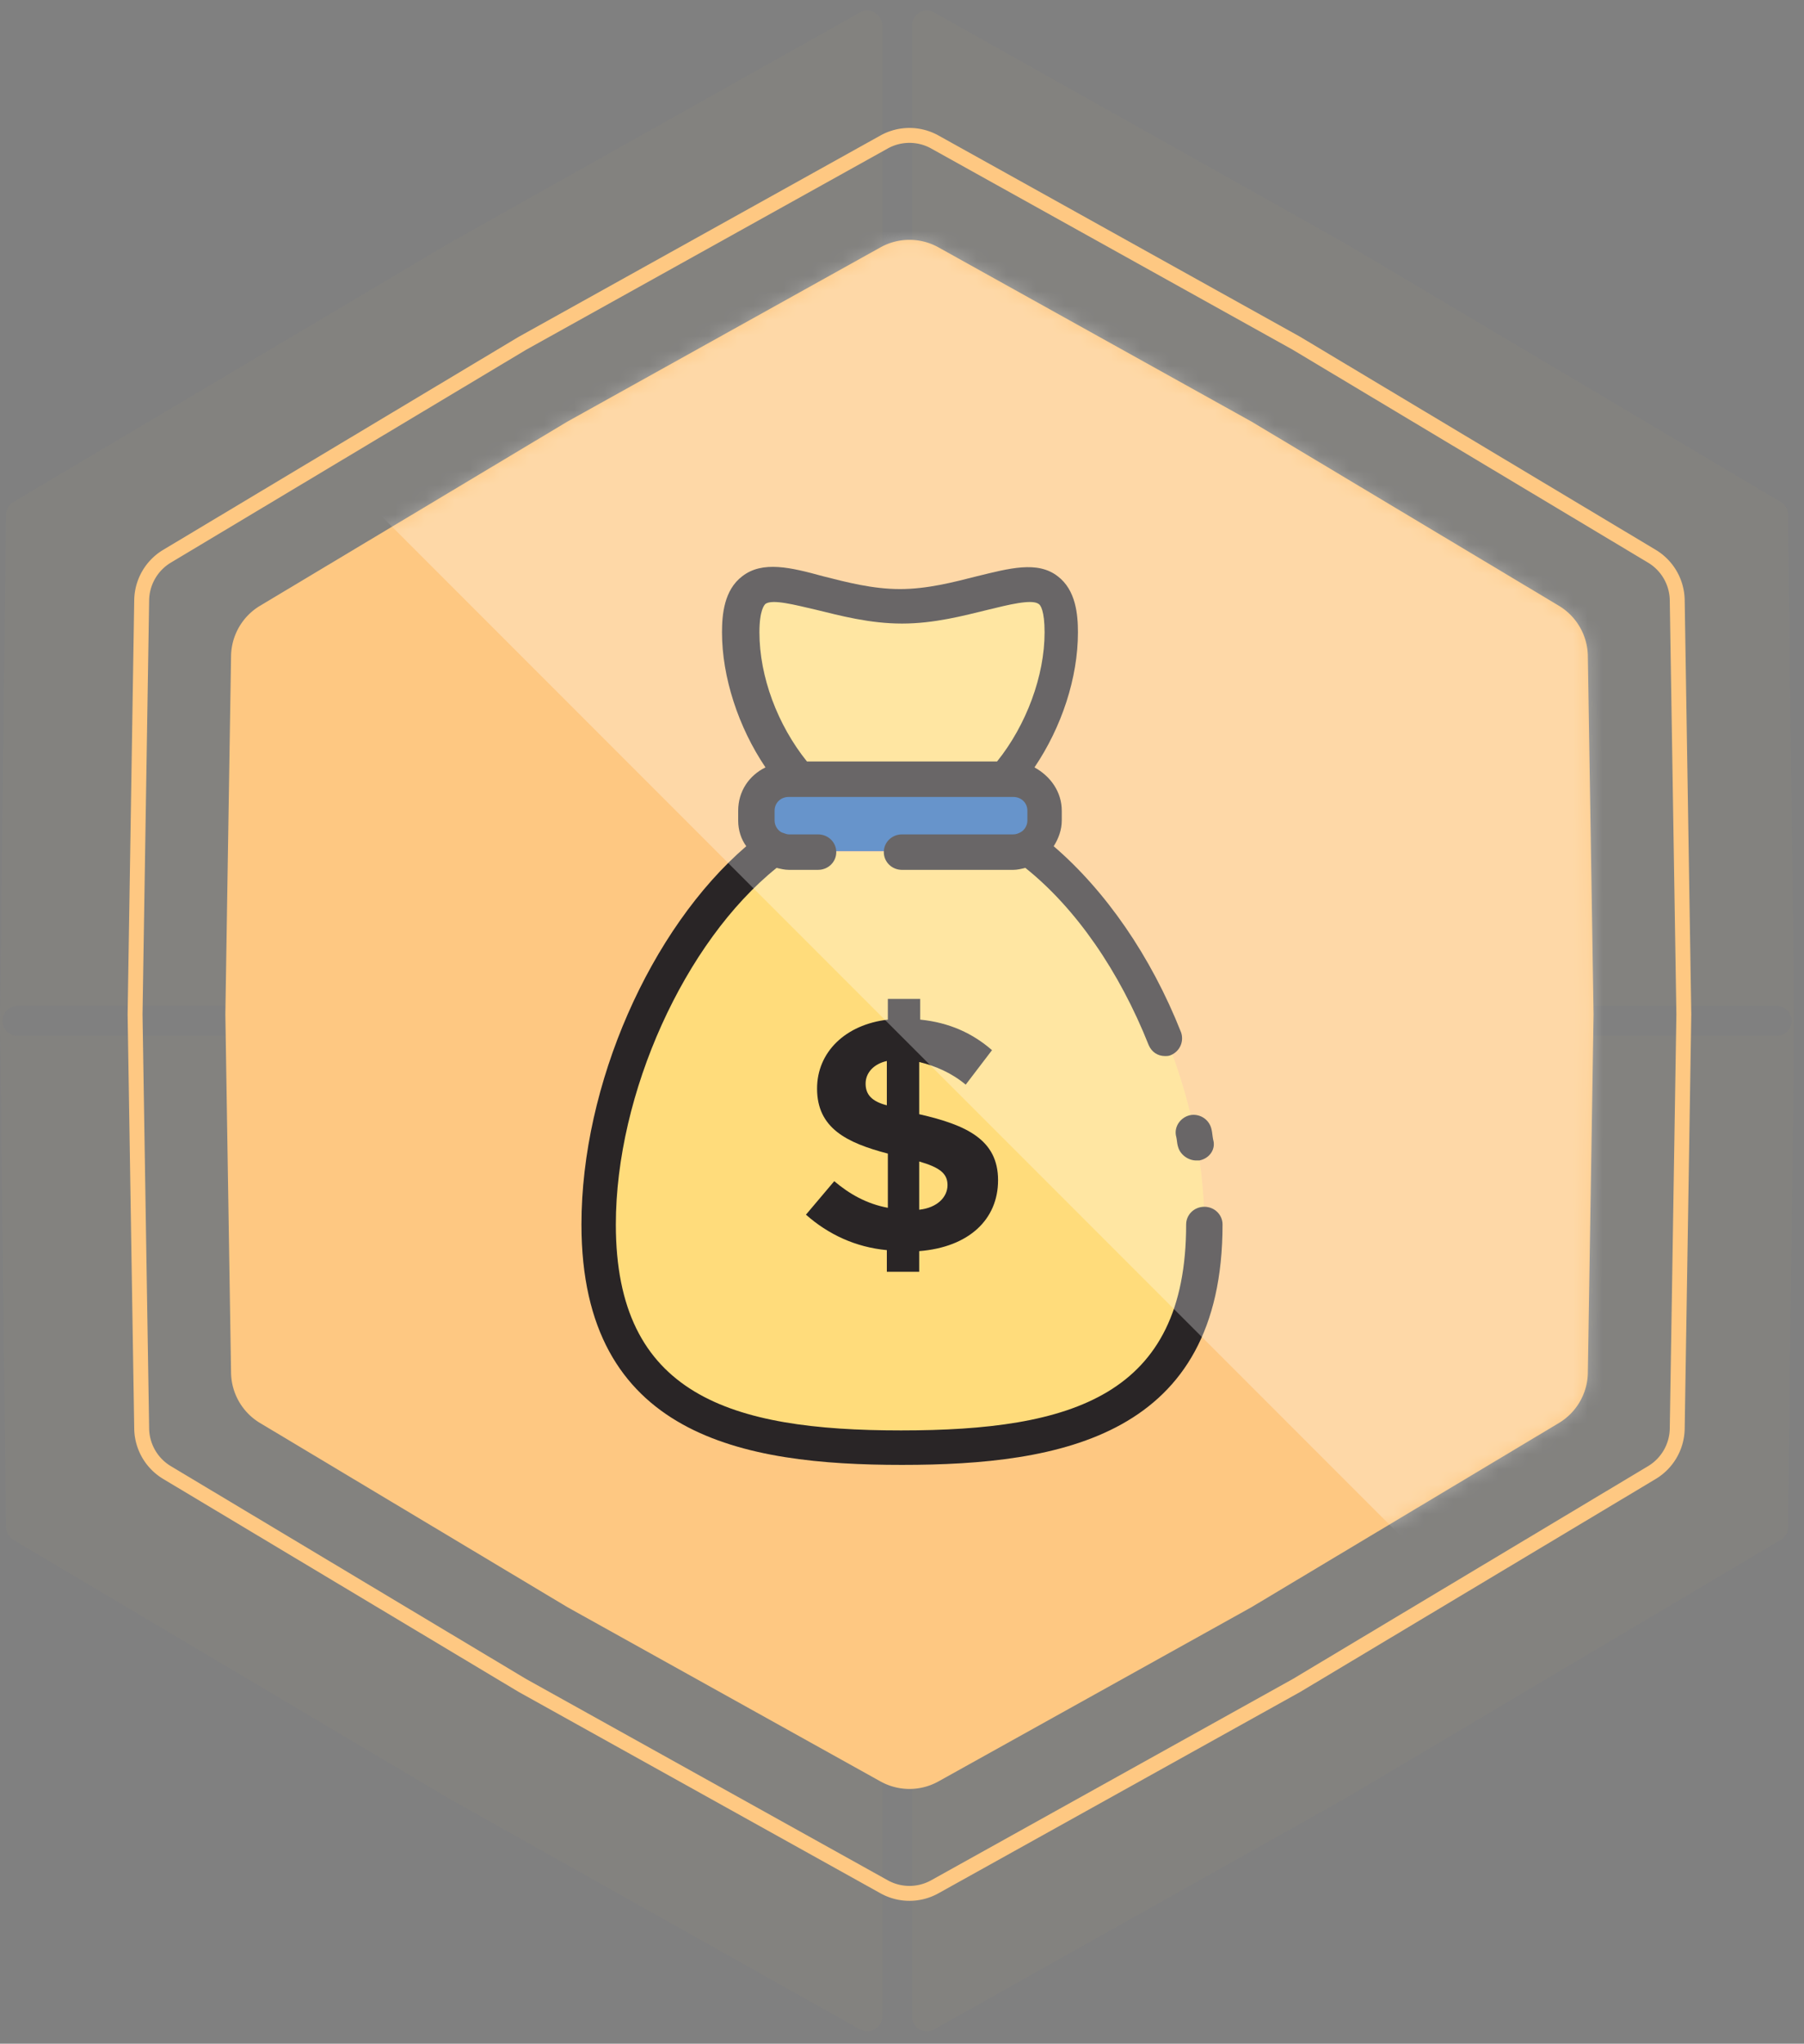
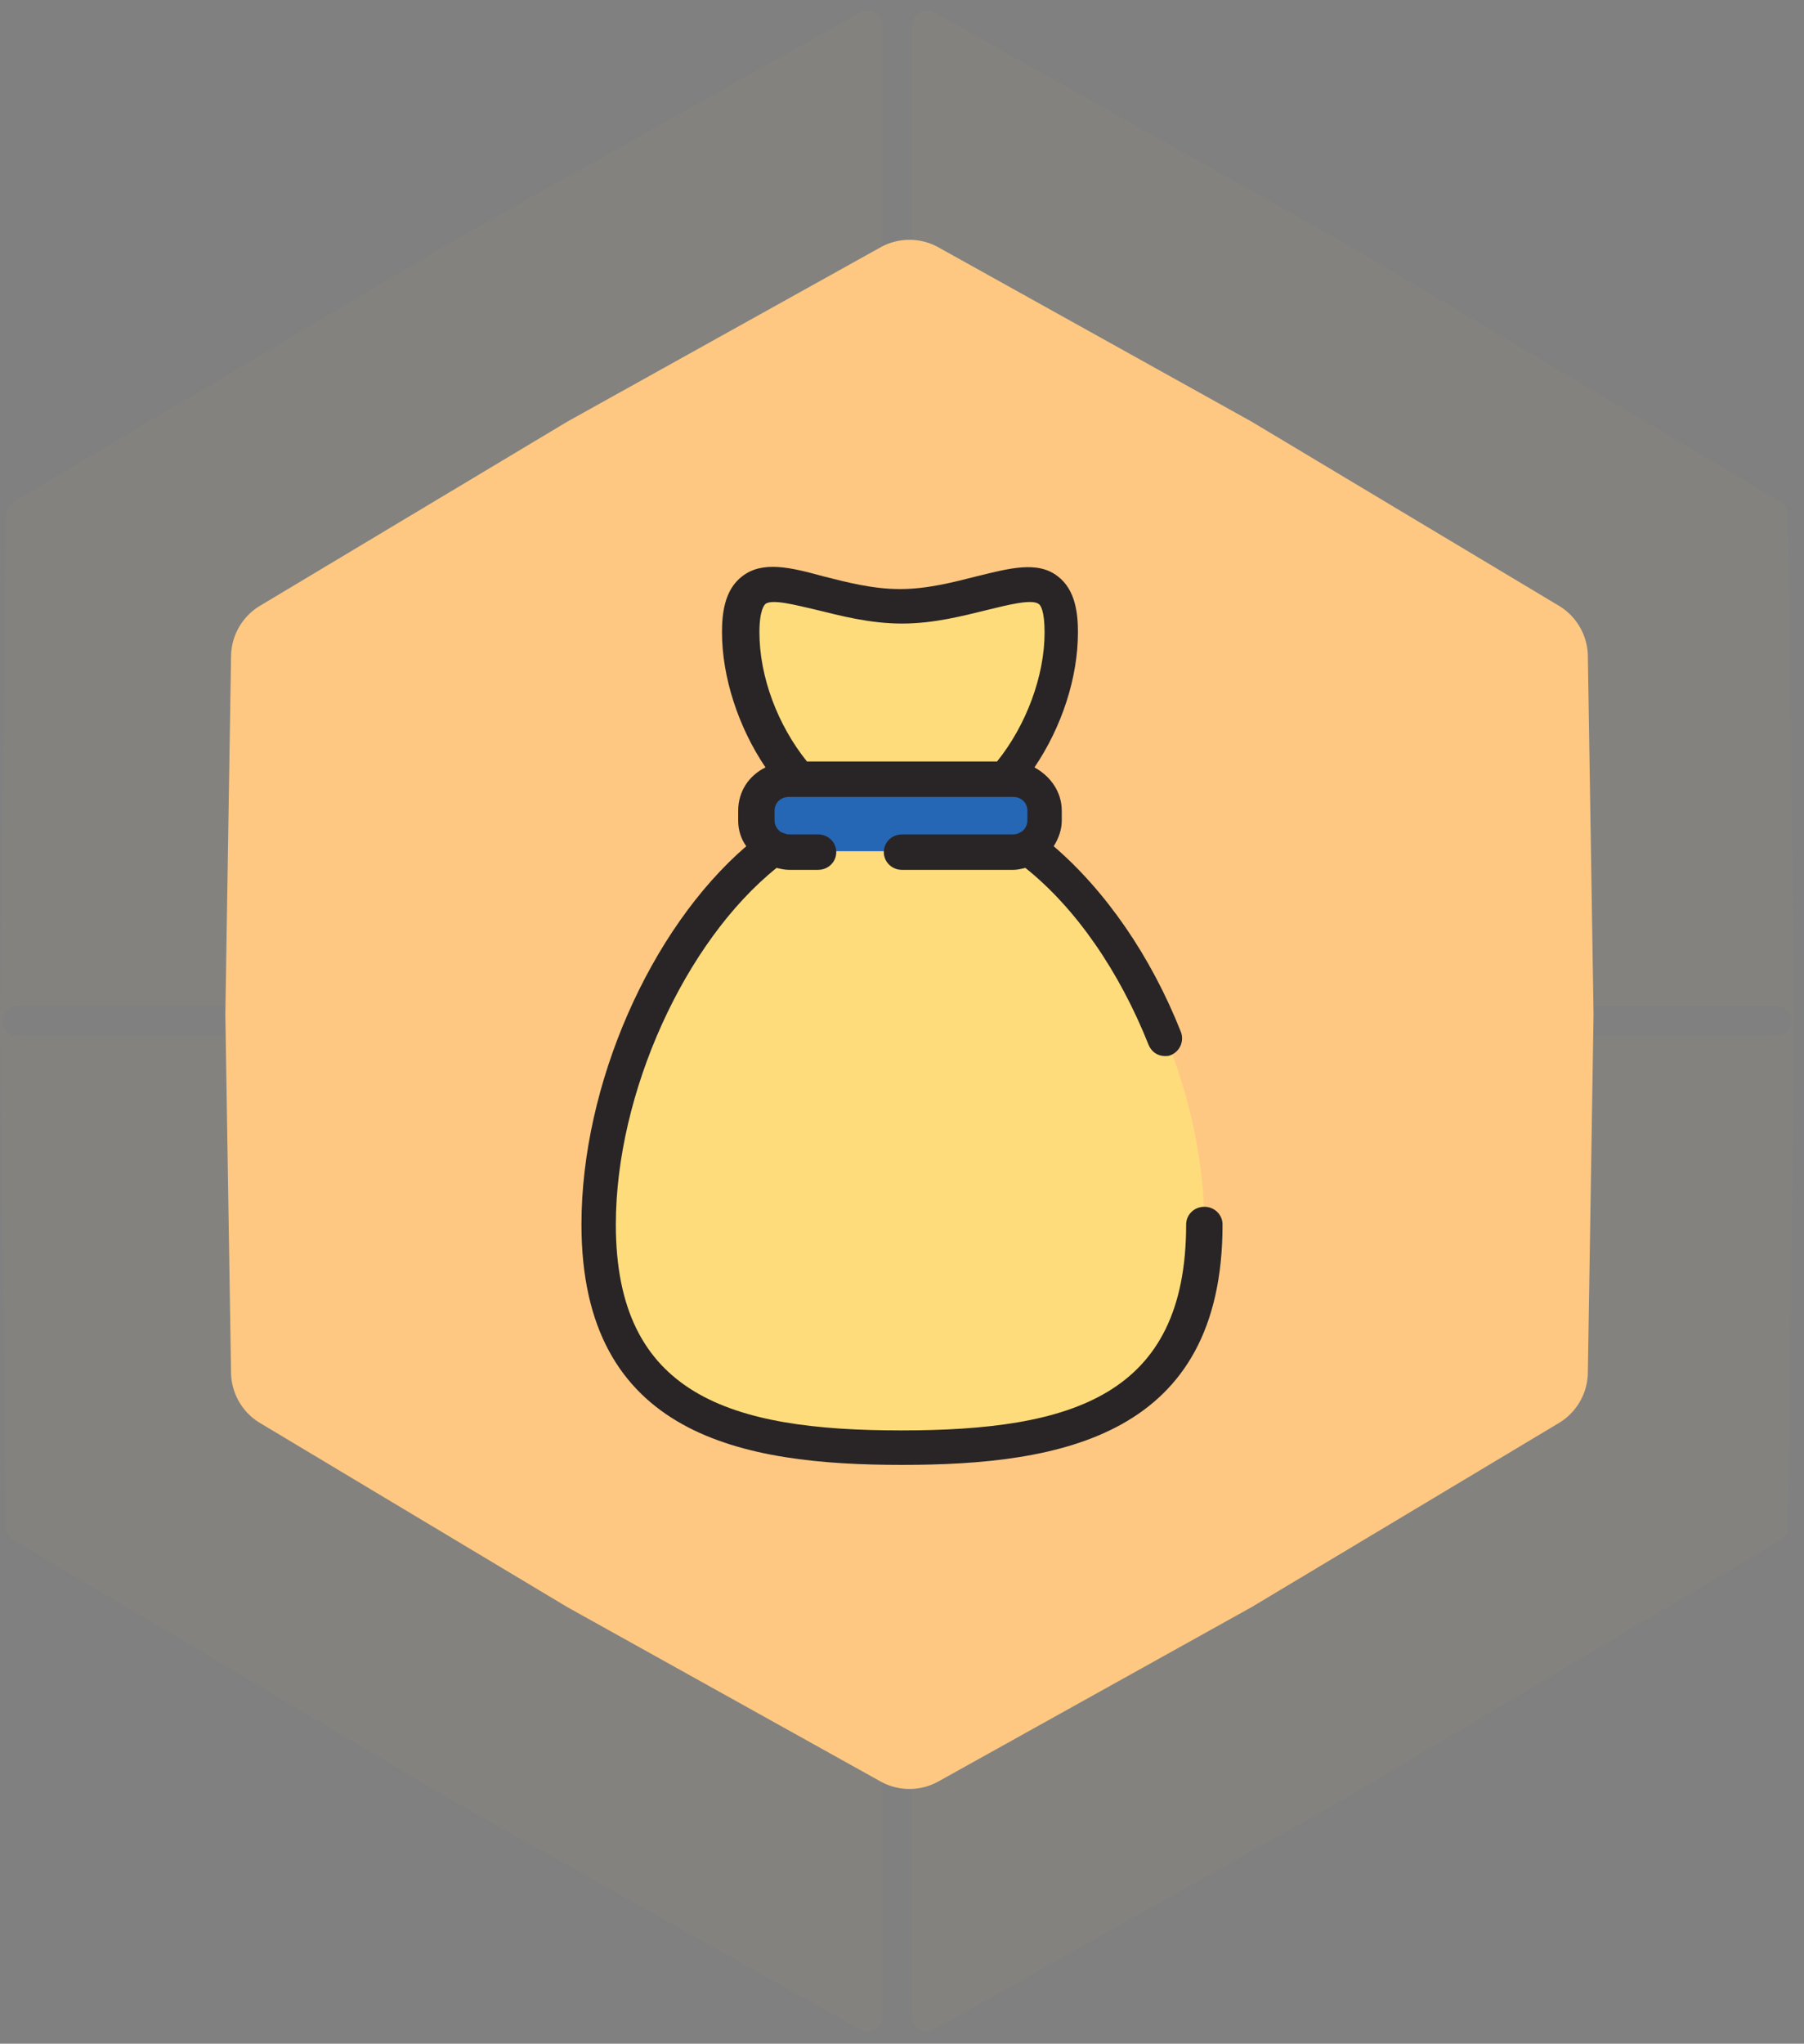
<svg xmlns="http://www.w3.org/2000/svg" width="121" height="137" fill="none">
  <rect width="100%" height="100%" fill="#808080" stroke="none" />
  <path fill-rule="evenodd" clip-rule="evenodd" d="M62.168 67.439a1 1 0 01-1-1V1.709a1 1 0 011.49-.872L90.252 16.33l29.189 17.321c.3.178.485.5.489.848l.406 33.939-.406 33.938a.998.998 0 01-.489.848l-29.189 17.321-27.594 15.495a1 1 0 01-1.49-.872v-64.73a1 1 0 011-1h57a1 1 0 000-2h-57zm-4 0a1 1 0 001-1V1.709a1 1 0 00-1.49-.872L30.084 16.33.895 33.653a1 1 0 00-.49.848L0 68.439l.406 33.938a1 1 0 00.49.848l29.188 17.321 27.594 15.495a1 1 0 001.49-.872v-64.73a1 1 0 00-1-1h-57a1 1 0 010-2h57z" fill="#FEC882" fill-opacity=".03" />
  <path d="M59.056 16.582a4 4 0 013.889 0l20.998 11.68 20.615 12.345a4 4 0 011.944 3.368L106.885 68l-.383 24.025a4 4 0 01-1.944 3.368l-20.615 12.344-20.998 11.681a3.998 3.998 0 01-3.89 0l-20.997-11.681-20.615-12.344a4 4 0 01-1.945-3.368L15.115 68l.383-24.025a4 4 0 011.945-3.368l20.615-12.345 20.998-11.68z" fill="#FEC882" />
-   <path fill-rule="evenodd" clip-rule="evenodd" d="M86.72 23.452L62.458 9.955a3 3 0 00-2.916 0L35.28 23.452 11.461 37.715a3 3 0 00-1.458 2.526L9.56 68l.443 27.76a3 3 0 001.458 2.525l23.82 14.263 24.26 13.496c.908.505 2.01.505 2.917 0l24.262-13.496 23.819-14.263a2.999 2.999 0 001.458-2.526L112.44 68l-.443-27.758a2.999 2.999 0 00-1.458-2.526l-23.82-14.263zm.5-.867L62.945 9.082a4 4 0 00-3.89 0L34.78 22.585 10.948 36.858a4 4 0 00-1.945 3.368L8.56 68l.443 27.775a4 4 0 001.945 3.368l23.832 14.271 24.276 13.504c1.209.673 2.68.673 3.889 0l24.275-13.504 23.833-14.27a4 4 0 001.944-3.369L113.44 68l-.443-27.775a4 4 0 00-1.944-3.368L87.22 22.586z" fill="#FEC882" />
  <path d="M80.778 82.086c0-9.246-4.815-20.076-11.733-25.228-.34.199-.678.265-1.018.265H53.038c-.407 0-.746-.133-1.017-.265-6.918 5.218-11.733 15.982-11.733 25.228 0 12.68 9.088 14.992 20.279 14.992 11.19 0 20.211-2.312 20.211-14.992zM71.216 42.395c0-6.01-4.816-1.717-10.716-1.717-5.9 0-10.716-4.293-10.716 1.717 0 3.368 1.492 7.132 3.798 9.84h13.836c2.306-2.708 3.798-6.472 3.798-9.84z" fill="#FFDC7B" />
  <path d="M52.972 57.056H67.96c.407 0 .746-.132 1.017-.264.678-.33 1.085-1.057 1.085-1.784v-.66c0-1.123-.95-2.047-2.102-2.047H52.97c-1.152 0-2.102.924-2.102 2.047v.66c0 .793.407 1.453 1.085 1.784.272.198.61.264 1.018.264z" fill="#2667B5" />
-   <path d="M55.956 79.18l-1.899 2.246c1.492 1.32 3.323 2.18 5.426 2.377v1.453h2.17V83.87c3.324-.264 5.29-2.113 5.29-4.754 0-2.708-2.102-3.699-5.29-4.425v-3.5c1.086.264 2.17.726 3.12 1.519l1.764-2.312c-1.289-1.123-2.849-1.85-4.816-2.047v-1.387h-2.17v1.387c-2.849.33-4.748 2.18-4.748 4.623 0 2.641 1.967 3.632 4.748 4.358v3.633c-1.425-.264-2.578-.925-3.595-1.784zm5.697-1.32c1.357.396 1.9.792 1.9 1.585 0 .792-.679 1.519-1.9 1.65V77.86zm-3.594-5.218c0-.726.542-1.32 1.424-1.518v2.971c-1.017-.264-1.424-.726-1.424-1.453z" fill="#292526" />
  <path d="M39 82.086C39 96.285 49.852 98.2 60.5 98.2S82 96.285 82 82.086c0-.66-.543-1.189-1.22-1.189-.68 0-1.222.528-1.222 1.189 0 11.491-7.664 13.803-19.126 13.803-11.462 0-19.126-2.378-19.126-13.803 0-8.784 4.612-18.954 10.784-23.907.271.066.542.132.814.132h1.967c.678 0 1.22-.528 1.22-1.189 0-.66-.542-1.188-1.22-1.188h-1.967c-.136 0-.272-.066-.475-.133-.271-.132-.475-.462-.475-.792v-.66c0-.529.407-.925.95-.925H67.96c.542 0 .95.396.95.925v.66c0 .33-.204.66-.476.792-.135.067-.271.133-.474.133H60.5c-.678 0-1.22.528-1.22 1.188 0 .66.542 1.19 1.22 1.19h7.46c.272 0 .543-.067.814-.133 3.392 2.708 6.308 6.934 8.275 11.887.203.463.61.727 1.085.727.136 0 .271 0 .407-.066.61-.264.882-.925.678-1.52-2.034-5.15-5.087-9.509-8.545-12.48.339-.53.542-1.124.542-1.718v-.66c0-1.255-.746-2.312-1.831-2.906 1.831-2.708 2.916-6.01 2.916-9.048 0-1.189-.135-2.84-1.356-3.764-1.357-1.057-3.256-.529-5.426 0-1.56.396-3.323.858-5.155.858-1.83 0-3.594-.462-5.154-.858-2.17-.595-4.07-1.057-5.426 0-1.22.924-1.357 2.575-1.357 3.764 0 2.972 1.086 6.34 2.917 9.048-1.085.528-1.831 1.585-1.831 2.906v.66c0 .66.203 1.255.542 1.717C43.612 62.274 39 72.708 39 82.086zm11.937-39.69c0-1.52.339-1.85.407-1.916.475-.33 1.967.066 3.391.396 1.628.397 3.595.925 5.765.925 2.17 0 4.137-.529 5.765-.925 1.356-.33 2.916-.726 3.391-.396.136.066.407.462.407 1.915 0 2.906-1.22 6.208-3.188 8.652h-12.75c-1.967-2.444-3.188-5.68-3.188-8.652z" fill="#292526" />
-   <path d="M80.236 77.793h.203c.678-.132 1.085-.726.95-1.32-.068-.265-.068-.53-.136-.793a1.231 1.231 0 00-1.424-.925c-.61.132-1.085.727-.95 1.387.068.264.068.528.136.726.136.529.678.925 1.22.925z" fill="#292526" />
  <mask id="prefix__a" maskUnits="userSpaceOnUse" x="15" y="16" width="92" height="104">
-     <path d="M59.056 16.582a4 4 0 013.889 0l20.998 11.68 20.615 12.345a4 4 0 011.944 3.368L106.885 68l-.383 24.025a4 4 0 01-1.944 3.368l-20.615 12.344-20.998 11.681a3.998 3.998 0 01-3.89 0l-20.997-11.681-20.615-12.344a4 4 0 01-1.945-3.368L15.115 68l.383-24.025a4 4 0 011.945-3.368l20.615-12.345 20.998-11.68z" fill="#FEC882" />
-   </mask>
+     </mask>
  <g mask="url(#prefix__a)">
    <path d="M19 28.012l41.012-41.013 79.885 79.885-41.013 41.012L19 28.012z" fill="#fff" fill-opacity=".3" />
  </g>
</svg>